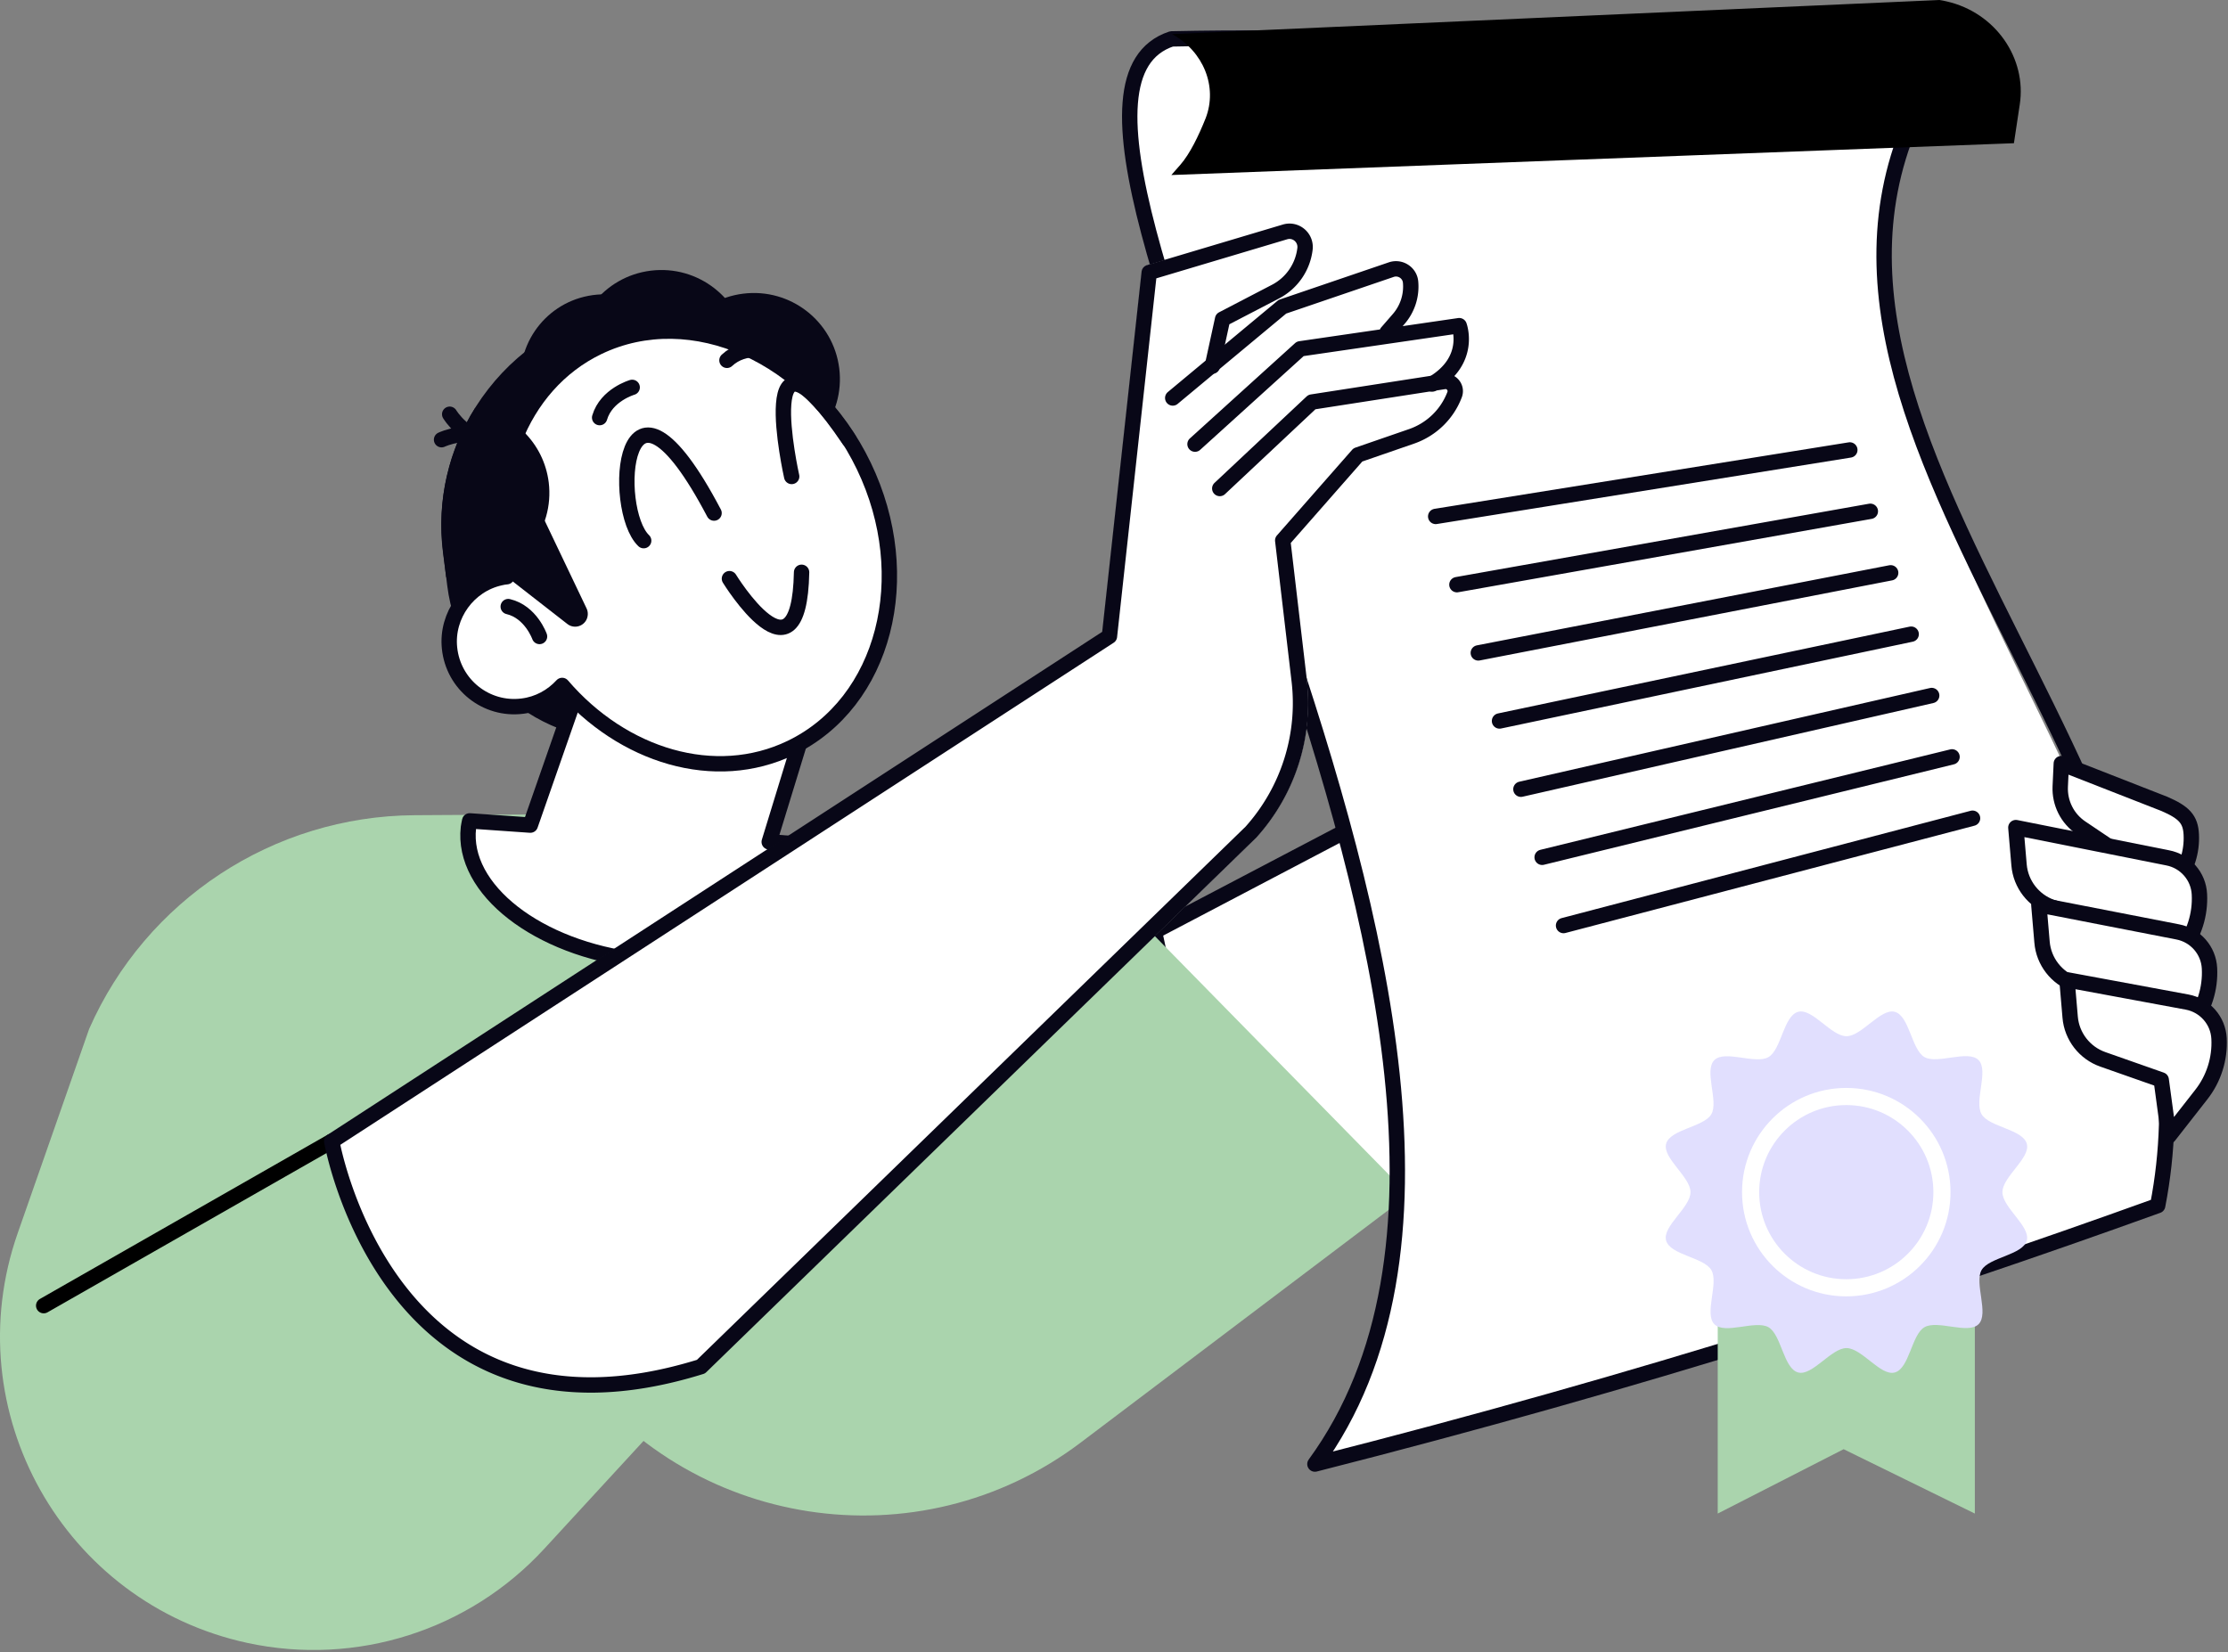
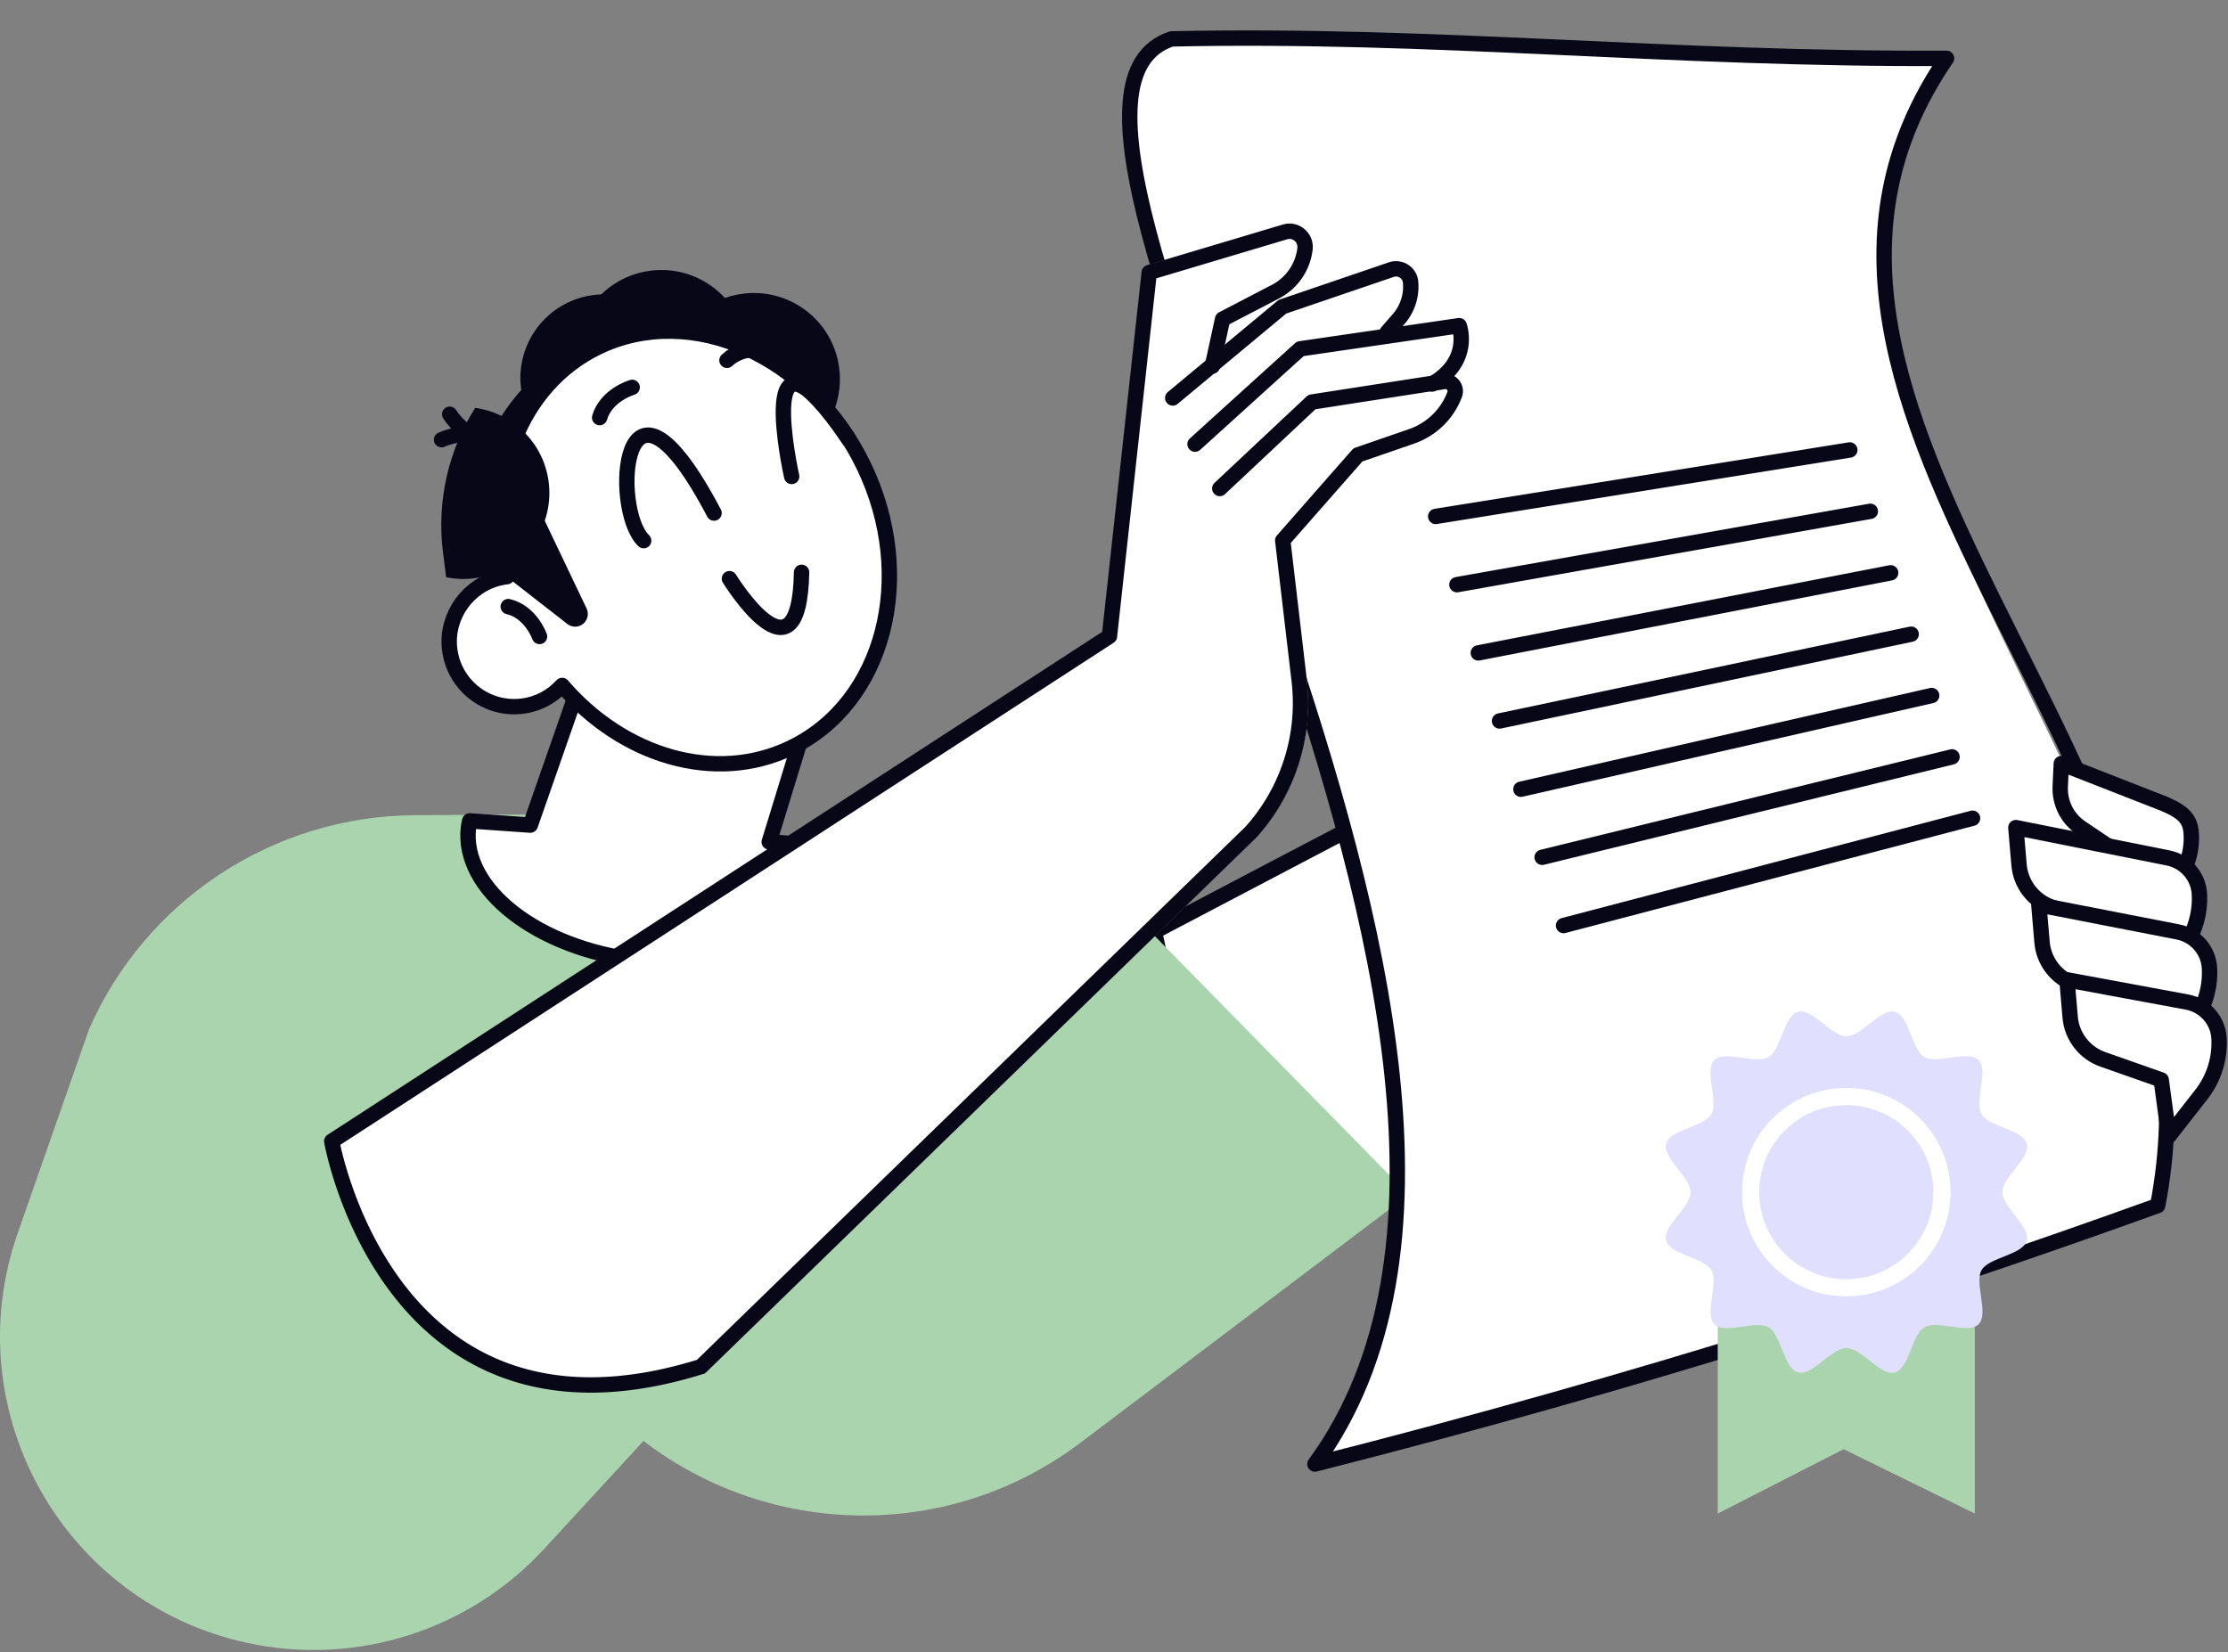
<svg xmlns="http://www.w3.org/2000/svg" width="697" height="517" fill="none">
  <rect width="100%" height="100%" fill="#808080" stroke="none" />
  <style>.B{stroke-miterlimit:10}.C{stroke-linejoin:round}.D{fill:#fff}.E{stroke:#080717}.F{stroke-width:4.811}.G{fill:#080717}.H{stroke-linecap:round}.I{fill:#aad4ad}</style>
  <path d="M424.409 382.58c-33.136-19.97-56.093-53.106-63.229-91.165L581.347 175.91l29.374 71.637L424.409 382.58z" class="D" />
  <path d="M580.075 179.225l27.66 67.433-183.436 133.041c-31.31-19.417-53.161-50.838-60.408-86.961l216.184-113.513zm2.49-6.694l-224.04 117.552.277 1.327c7.247 39.387 31.255 73.684 65.829 93.986l189.023-137.023-31.089-75.842z" class="G" />
  <path d="M440.672 373.842l-102.56 77.502c-50.727 38.39-123.194 27.216-160.036-24.672l-26-36.566 206.393-100.071 82.203 83.807z" class="I" />
  <path d="M675 377.218c-75.786 27.327-160.478 54.654-263.647 80.875C506.888 327.21 300.55 39.333 365.826 13.057c82.756-1.77 155.998 5.587 243.124 5.145-75.122 109.752 94.927 244.286 66.05 359.017z" class="D" />
  <path d="M675 377.216c-75.786 27.327-160.478 54.654-263.647 80.875C506.943 327.208 301.159 33.91 366.49 12.17c82.756-1.77 155.334 6.528 242.46 6.085-75.122 109.696 92.493 223.154 66.05 358.961z" class="B C E F" />
  <path d="M193.953 254.684l-64.28.387c-44.144.276-84.029 26.497-101.786 66.88L5.538 385.843c-19.472 55.651 14.272 115.782 71.914 128.228 33.966 7.302 69.259-3.872 92.824-29.484l77.833-84.582-54.156-145.321z" class="I" />
-   <path d="M227.919 228.023l-26.276 3.264c-30.204 3.762-57.973-17.868-61.735-48.072l-1.272-10.399c-4.758-37.838 22.348-72.633 60.186-77.335l4.149 10.067c23.731-2.931 45.527 14.051 48.459 37.728l5.863 47.02c2.269 18.476-10.953 35.459-29.374 37.727z" class="G" />
  <path d="M146.932 256.845l18.974 1.327 31.919-91.496 65.662 22.182-22.846 74.57 20.357 1.438c.553 2.379.664 4.868.387 7.302-2.212 19.306-29.706 31.974-61.458 28.323-31.698-3.651-55.595-22.238-53.383-41.544.111-.664.222-1.383.388-2.102z" class="B C D E F" />
  <g class="G">
    <path d="M193.863 143.966c14.195-2.703 23.51-16.403 20.807-30.598s-16.403-23.51-30.598-20.807-23.511 16.403-20.807 30.598 16.403 23.511 30.598 20.807z" />
    <path d="M192.128 104.496c-27.66 7.081-46.634 33.246-44.089 62.233 6.859 3.43 14.881 4.924 23.178 3.928 21.63-2.711 37.064-21.519 34.519-42.097-1.217-9.792-6.306-18.255-13.608-24.064z" />
    <path d="M155.119 140.175c-11.838 26-3.319 57.2 20.855 73.353 6.97-3.209 13.166-8.464 17.591-15.6 11.451-18.532 6.472-42.374-11.174-53.272-8.353-5.2-18.089-6.527-27.272-4.481zm76.932-15.646a26.17 26.17 0 0 0-22.359-29.485c-14.317-1.968-27.517 8.043-29.486 22.359s8.042 27.518 22.359 29.486 27.518-8.042 29.486-22.359z" />
    <path d="M262.549 115.282c1.825 14.77-8.63 28.213-23.4 30.038s-28.212-8.629-30.038-23.399 8.63-28.213 23.4-30.038 28.212 8.629 30.038 23.399z" />
    <path d="M233.615 108.091c1.826 14.77-8.63 28.212-23.4 30.038s-28.212-8.63-30.037-23.4 8.629-28.212 23.399-30.038 28.213 8.63 30.038 23.4z" />
  </g>
  <g class="B C E F">
    <g class="H">
      <path d="M138.137 137.575s8.906-4.26 15.71.995" />
      <path d="M140.682 129.613s5.089 8.464 13.608 7.855" />
    </g>
    <path d="M270.237 145.818c-16.651-34.629-53.825-51.28-83.088-37.229-24.727 11.893-35.846 41.931-28.6 71.858-.663.056-1.327.166-1.991.332-10.013 2.158-16.983 11.783-15.932 21.962 1.162 11.451 11.451 19.638 22.791 18.199 4.979-.608 9.294-3.042 12.447-6.472 18.974 22.128 47.85 30.923 71.527 19.528 29.318-14.107 39.497-53.549 22.846-88.178z" class="D" />
  </g>
-   <path d="M166.129 153.953l17.37 36.4c.553 1.161.498 2.489-.056 3.595-1.161 2.213-4.038 2.822-5.974 1.273l-19.03-14.826 7.69-26.442z" class="G" />
+   <path d="M166.129 153.953l17.37 36.4c.553 1.161.498 2.489-.056 3.595-1.161 2.213-4.038 2.822-5.974 1.273l-19.03-14.826 7.69-26.442" class="G" />
  <path d="M168.784 199.146s-2.711-7.69-9.792-9.349" class="B C E F H" />
  <path d="M148.648 127.617c-8.187 13.055-12.115 28.821-10.068 45.195l.996 7.8c2.765.553 5.697.719 8.684.332 14.77-1.825 25.226-15.268 23.4-30.038-1.549-12.336-11.229-21.685-23.012-23.289z" class="G" />
  <g class="B C F H">
-     <path d="M13.67 408.524l90.114-51.446" stroke="#000" />
    <path d="M228.195 181.058s21.851 35.57 22.57-1.992m-49.399-9.903c-10.234-9.791-6.915-63.616 22.017-8.629m24.283-11.452s-12.668-56.591 17.923-11.506m-67.819-16.373s-8.076 2.323-10.178 9.46m53.436-20.909s-8.132-2.158-13.608 2.987" class="E" />
  </g>
  <path d="M358.856 83.034l42.429-12.668c2.821-.83 5.919.111 7.8 2.545 1.217 1.604 1.66 3.706 1.383 5.698-.885 6.306-4.757 11.838-10.455 14.77l-15.545 8.021-1.438 6.694 16.651-13.885c.221-.166.498-.277.719-.387l33.8-11.506c1.77-.608 3.706-.608 5.421.166 2.268 1.051 3.706 3.153 3.983 5.587a17.86 17.86 0 0 1-4.26 13.276l-.774.885 17.646-2.545c1.107-.166 2.158.498 2.49 1.549 1.272 3.541 1.604 10.621-3.983 16.651 1.493.83 2.71 2.158 2.655 5.034 0 .775-.166 1.494-.443 2.213-2.655 6.472-7.91 11.451-14.548 13.774l-16.264 5.477-22.404 25.501 5.034 42.706c2.102 17.923-3.596 35.846-15.6 49.289L220.56 429.493c-.498.553.498-.332-.221-.388s-.609-.94-.996-1.493l-.055-.056-16.651 3.651c-39.276 8.63-78.718-13.774-91.441-51.944l-7.413-22.238c-.609-.94-2.047-1.106-1.217-1.825l242.405-157.27 12.336-112.96c.055-.94.664-1.715 1.549-1.936z" class="D" />
  <g class="B C E F">
    <g class="H">
      <path d="M379.269 114.565l3.208-14.715 16.485-8.574a17.36 17.36 0 0 0 9.293-13.442c.388-3.485-2.876-6.306-6.306-5.255L359.52 85.246l-12.447 113.845-243.29 157.99s17.591 101.011 115.505 70.53l172.095-167.282c11.617-12.945 17.094-30.204 15.047-47.463l-5.145-43.757 23.511-26.774 16.816-5.809c6.196-2.157 11.119-6.915 13.443-13.055.83-2.213-1.051-4.481-3.319-4.093l-41.323 6.416-28.821 27.051" />
      <path d="M366.877 124.522l34.297-28.544 34.076-11.617c2.766-.94 5.754.94 6.03 3.872a15.48 15.48 0 0 1-3.706 11.561l-3.651 4.204m-60.075 34.964l32.914-29.817 49.731-7.247s4.094 10.898-8.463 18.255" />
    </g>
    <g class="D">
      <path d="M670.298 271.998l1.992 14.826 8.519-10.898c3.319-4.204 4.978-9.459 4.702-14.825-.222-4.758-2.268-6.915-8.409-9.57l-32.25-12.613-.332 7.191c-.222 5.145 2.213 10.013 6.472 12.89l19.306 12.999z" />
      <path d="M669.968 292.745l2.379 17.591 10.123-12.944c3.928-4.979 5.919-11.23 5.587-17.592-.276-5.642-4.425-10.344-9.957-11.395l-47.463-9.46.995 11.672c.498 6.03 4.537 11.23 10.234 13.222l28.102 8.906z" />
      <path d="M673.121 315.921l2.379 17.591 10.123-12.944c3.928-4.979 5.919-11.23 5.587-17.592-.276-5.642-4.425-10.344-9.957-11.395l-43.425-8.464.996 11.672c.498 6.03 4.536 11.23 10.234 13.221l24.063 7.911z" />
      <path d="M676.108 337.884l2.378 17.592 10.124-12.945c3.927-4.978 5.919-11.229 5.587-17.591-.277-5.643-4.426-10.345-9.957-11.396l-37.617-6.97.996 11.672c.498 6.03 4.536 11.23 10.234 13.221l18.255 6.417z" />
    </g>
    <path d="M449.137 161.585l129.555-20.8m-122.917 42.153L585.11 159.98m-122.641 44.31l129.002-25.06m-122.366 46.357l128.782-27.161M475.799 246.94l128.504-29.319m-121.865 50.62l128.228-31.421m-121.533 52.774l127.951-33.578" class="H" />
  </g>
-   <path d="M366.657 10.676L606.739 0c.774.111 1.548.277 2.268.443 15.378 3.54 25.059 17.868 22.846 32.251l-1.825 12.115-263.592 9.957 2.821-3.209c2.987-3.43 5.698-9.017 7.91-14.549 3.817-9.847-.664-20.966-10.51-26.332z" fill="#000" />
  <path d="M617.802 399.84v73.739l-41.046-20.136-39.387 20.136V399.84" class="I" />
  <g fill="#e1dffe">
    <path d="M626.432 373.012c0-4.812 8.851-10.676 7.634-15.102-1.217-4.591-11.838-5.255-14.162-9.293-2.378-4.094 2.324-13.608-.94-16.928-3.319-3.319-12.834 1.383-16.927-.94-4.039-2.323-4.702-12.944-9.294-14.161-4.425-1.162-10.344 7.633-15.102 7.633-4.813 0-10.676-8.85-15.102-7.633-4.591 1.217-5.255 11.838-9.293 14.161-4.094 2.379-13.609-2.323-16.928.94-3.319 3.32 1.383 12.834-.94 16.928-2.323 4.038-12.945 4.702-14.162 9.293-1.161 4.426 7.634 10.345 7.634 15.102 0 4.813-8.851 10.677-7.634 15.102 1.217 4.592 11.839 5.255 14.162 9.294 2.379 4.093-2.323 13.608.94 16.927 3.319 3.319 12.834-1.383 16.928.941 4.038 2.323 4.702 12.944 9.293 14.161 4.426 1.162 10.345-7.634 15.102-7.634 4.813 0 10.677 8.851 15.102 7.634 4.592-1.217 5.255-11.838 9.294-14.161 4.093-2.379 13.608 2.323 16.927-.941 3.319-3.319-1.383-12.834.94-16.927 2.324-4.039 12.945-4.702 14.162-9.294 1.162-4.425-7.634-10.289-7.634-15.102z" />
    <path d="M577.585 402.94c16.529 0 29.928-13.398 29.928-29.927s-13.399-29.927-29.928-29.927-29.927 13.399-29.927 29.927 13.399 29.927 29.927 29.927z" stroke="#fff" stroke-width="5.364" class="B C" />
  </g>
</svg>